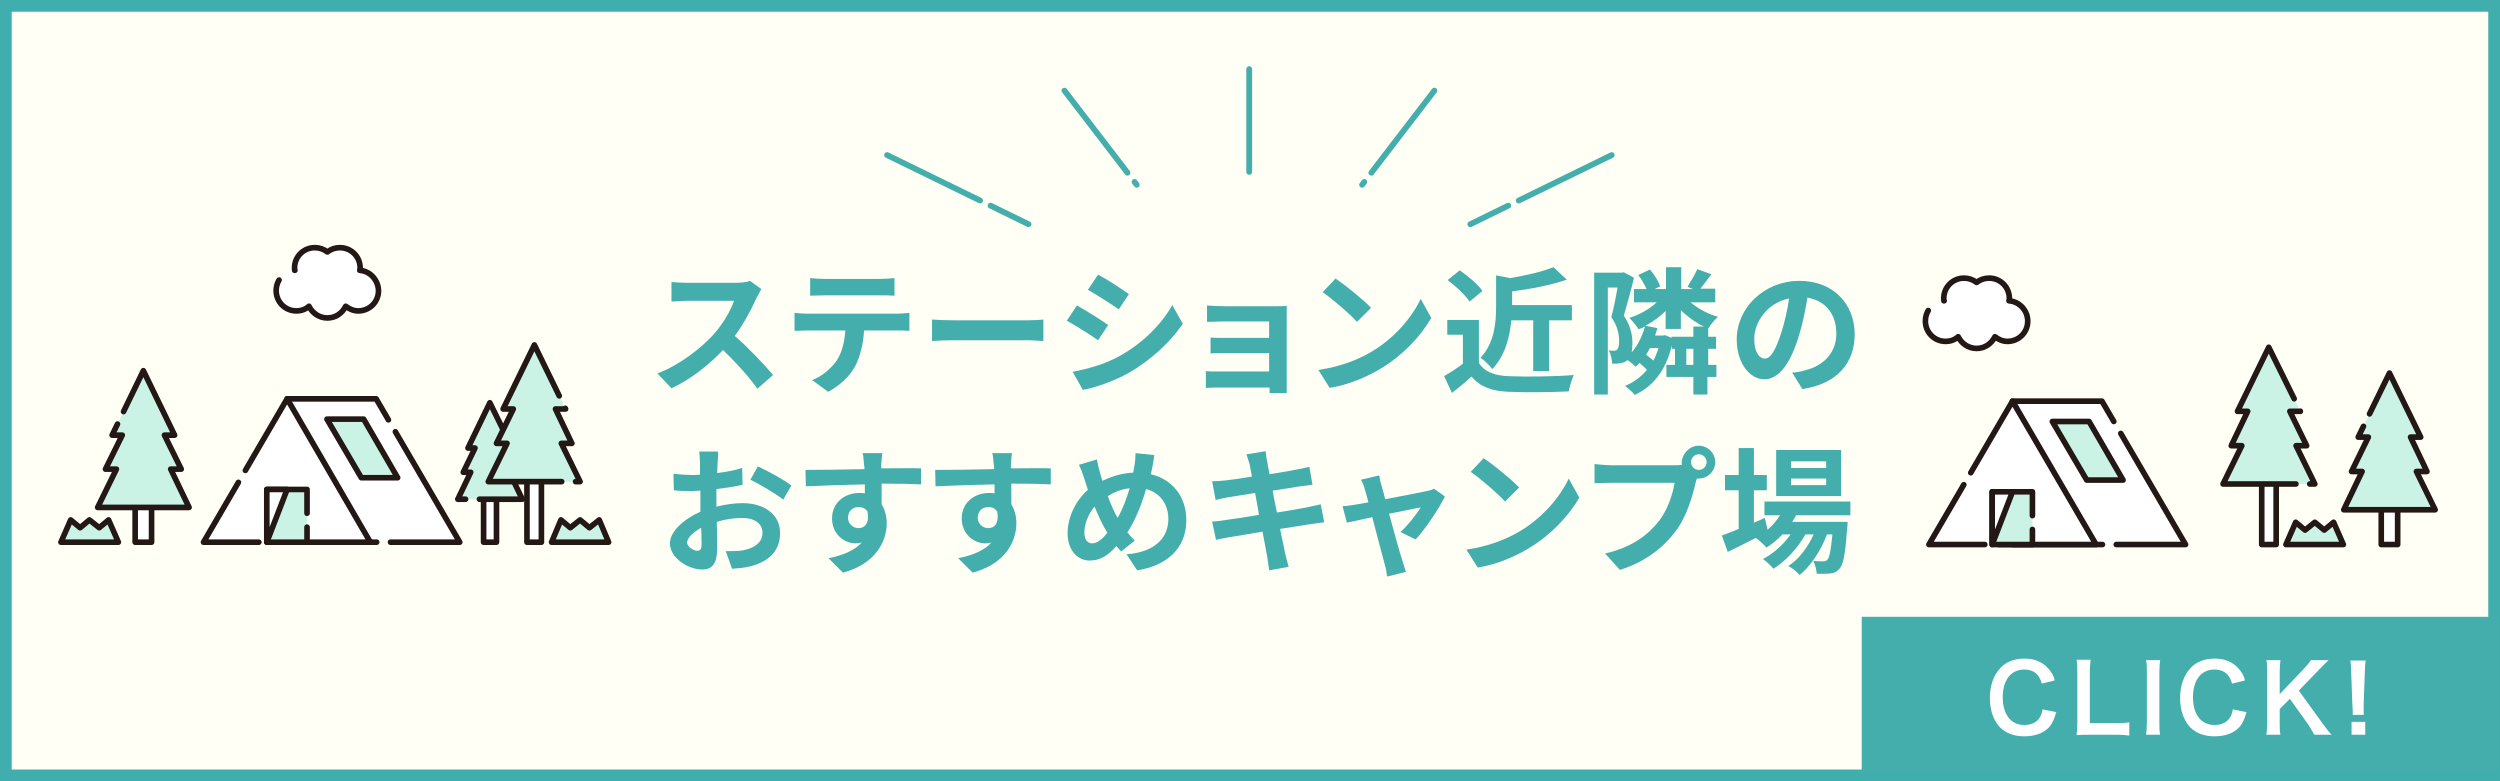
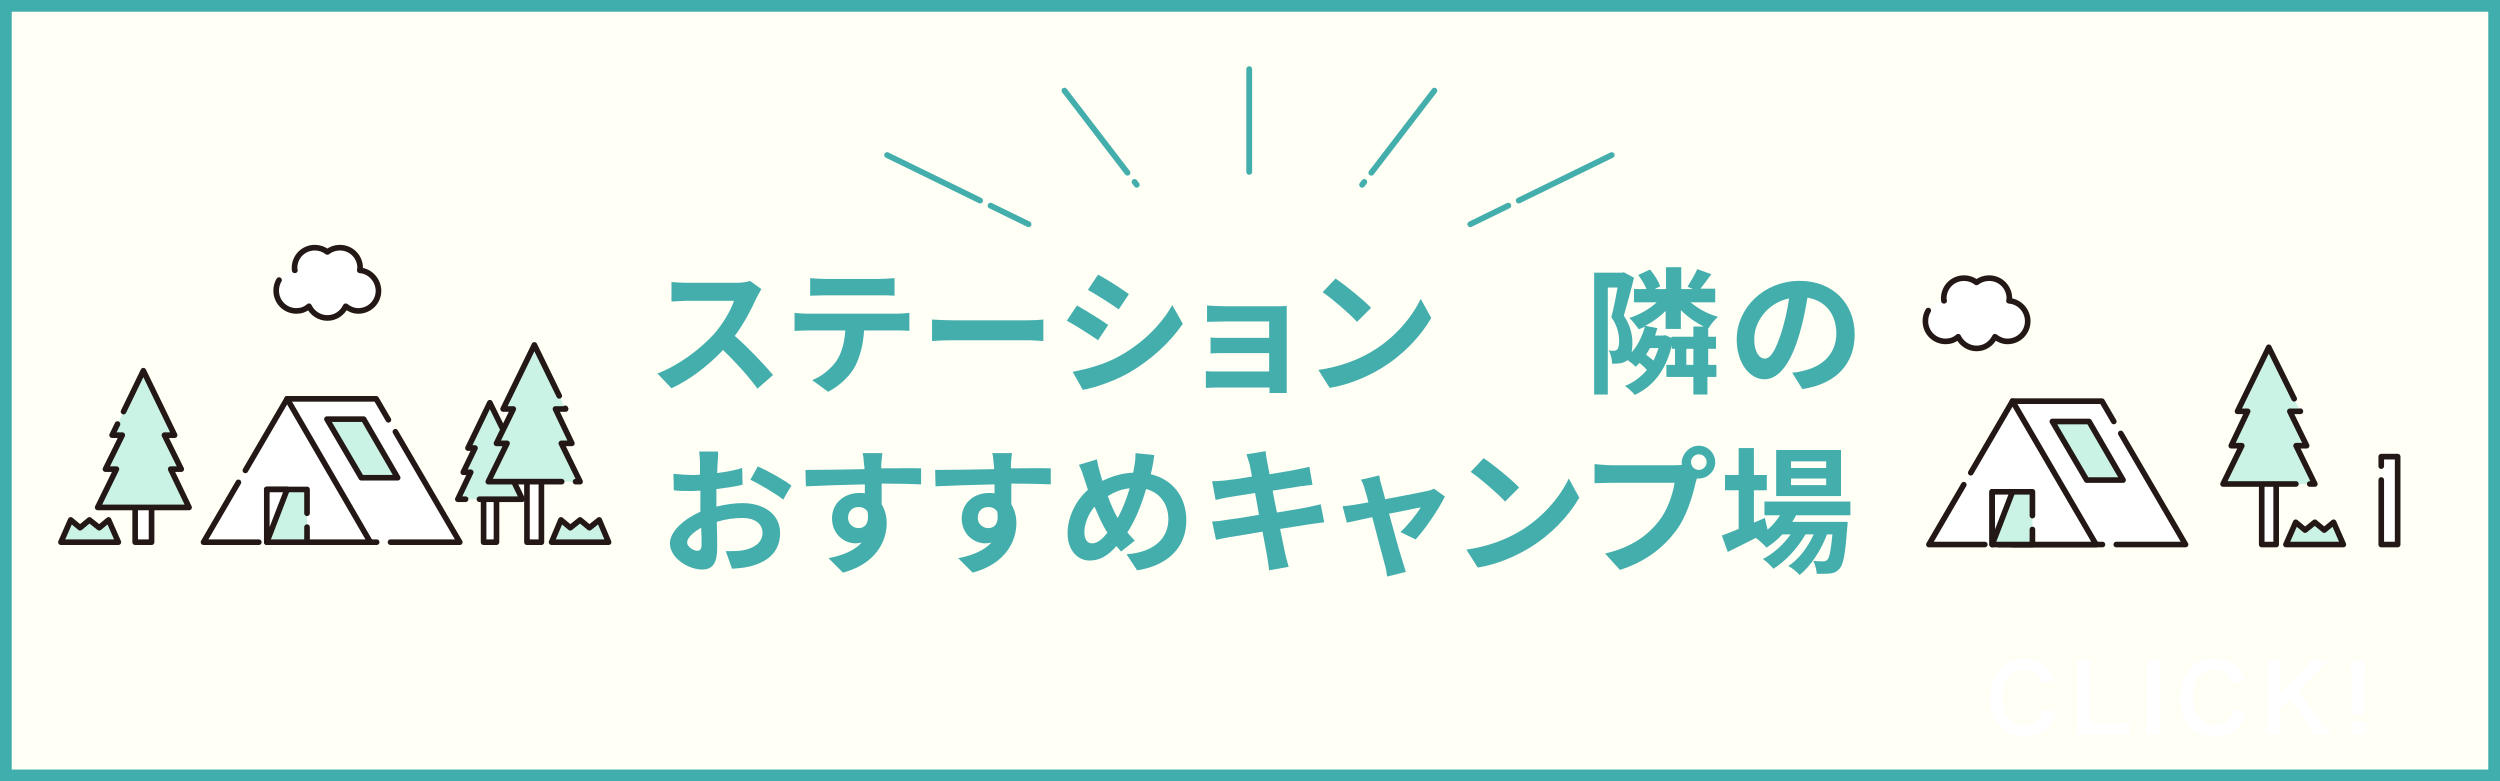
<svg xmlns="http://www.w3.org/2000/svg" version="1.1" id="レイヤー_1" x="0px" y="0px" viewBox="0 0 640 200" style="enable-background:new 0 0 640 200;" xml:space="preserve">
  <rect x="0" y="0" width="640" height="200" fill="#808080" stroke="none" />
  <style type="text/css">
	.st0{fill:#FFFFF5;}
	.st1{fill:#3FAEAD;}
	.st2{fill:#44AEAD;}
	
		.st3{fill:none;stroke:#44AEAD;stroke-width:1.492;stroke-linecap:round;stroke-linejoin:round;stroke-miterlimit:10;stroke-dasharray:26.491,2.985,37.312,0,0,0;}
	.st4{fill:#FFFFFF;stroke:#231815;stroke-width:1.442;stroke-linecap:round;stroke-linejoin:round;stroke-miterlimit:10;}
	
		.st5{fill:#CAF3E6;stroke:#231815;stroke-width:1.442;stroke-linecap:round;stroke-linejoin:round;stroke-miterlimit:10;stroke-dasharray:64.265,3.546,51.412,0,0,0;}
	
		.st6{fill:#FFFFFF;stroke:#231815;stroke-width:1.442;stroke-linecap:round;stroke-linejoin:round;stroke-miterlimit:10;stroke-dasharray:17.728,3.546,70.914,0,0,0;}
	.st7{fill:#CAF3E6;stroke:#231815;stroke-width:1.442;stroke-linecap:round;stroke-linejoin:round;stroke-miterlimit:10;}
	
		.st8{fill:#CAF3E6;stroke:#231815;stroke-width:1.442;stroke-linecap:round;stroke-linejoin:round;stroke-miterlimit:10;stroke-dasharray:16.399,3.546,110.802,0,0,0;}
	
		.st9{fill:#CAF3E6;stroke:#231815;stroke-width:1.442;stroke-linecap:round;stroke-linejoin:round;stroke-miterlimit:10;stroke-dasharray:60.276,3.546,51.412,0,0,0;}
	
		.st10{fill:#FFFFFF;stroke:#231815;stroke-width:1.442;stroke-linecap:round;stroke-linejoin:round;stroke-miterlimit:10;stroke-dasharray:47.423,3.546,51.412,0,0,0;}
	
		.st11{fill:#CAF3E6;stroke:#231815;stroke-width:1.442;stroke-linecap:round;stroke-linejoin:round;stroke-miterlimit:10;stroke-dasharray:55.844,3.546,51.412,0,0,0;}
	
		.st12{fill:#FFFFFF;stroke:#231815;stroke-width:1.442;stroke-linecap:round;stroke-linejoin:round;stroke-miterlimit:10;stroke-dasharray:0,3.546,51.412,0,0,0;}
	
		.st13{fill:#CAF3E6;stroke:#231815;stroke-width:1.442;stroke-linecap:round;stroke-linejoin:round;stroke-miterlimit:10;stroke-dasharray:26.149,3.546,51.412,0,0,0;}
	.st14{fill:#FFFFFF;}
	
		.st15{fill:none;stroke:#231815;stroke-width:1.442;stroke-linecap:round;stroke-linejoin:round;stroke-miterlimit:10;stroke-dasharray:24.527,4.905,61.319,0,0,0;}
</style>
  <g>
    <rect x="1.5" y="1.5" class="st0" width="637" height="197" />
    <path class="st1" d="M637,3v194H3V3H637 M640,0H0v200h640V0L640,0z" />
  </g>
  <g>
    <g>
      <path class="st2" d="M193.6,76.4c-1.2,2.7-3.2,6.5-5.5,9.6c3.5,3,7.7,7.5,9.8,10l-4,3.5c-2.3-3.2-5.5-6.7-8.8-9.9    c-3.7,3.9-8.4,7.6-13.2,9.8l-3.6-3.8c5.6-2.1,11.1-6.4,14.4-10c2.3-2.6,4.4-6.1,5.2-8.6H176c-1.5,0-3.4,0.2-4.1,0.2v-5    c0.9,0.1,3.1,0.2,4.1,0.2h12.4c1.5,0,2.9-0.2,3.6-0.5l2.9,2.1C194.6,74.6,194,75.7,193.6,76.4z" />
      <path class="st2" d="M206.7,80.3h22.9c0.7,0,2.3-0.1,3.2-0.2v4.6c-0.9-0.1-2.2-0.1-3.2-0.1h-8.4c-0.2,3.6-1,6.5-2.2,9    c-1.2,2.4-3.9,5.1-7,6.7l-4.1-3c2.5-0.9,4.9-3,6.3-5c1.4-2.2,2-4.8,2.2-7.7h-9.6c-1,0-2.4,0.1-3.4,0.1v-4.6    C204.4,80.2,205.6,80.3,206.7,80.3z M211.1,71.4h14.1c1.2,0,2.6-0.1,3.8-0.2v4.5c-1.2-0.1-2.6-0.1-3.8-0.1h-14    c-1.2,0-2.7,0.1-3.8,0.1v-4.5C208.5,71.3,210,71.4,211.1,71.4z" />
      <path class="st2" d="M244.2,82H263c1.6,0,3.2-0.1,4.1-0.2v5.5c-0.8,0-2.6-0.2-4.1-0.2h-18.8c-2,0-4.3,0.1-5.6,0.2v-5.5    C239.9,81.9,242.4,82,244.2,82z" />
      <path class="st2" d="M283.7,83.2l-2.6,3.9c-2-1.4-5.6-3.7-8-5l2.6-3.9C278,79.5,281.9,81.9,283.7,83.2z M286.5,91.2    c6-3.3,10.8-8.1,13.6-13.1l2.7,4.8c-3.3,4.8-8.2,9.3-13.9,12.6c-3.6,2-8.6,3.8-11.7,4.3l-2.6-4.6    C278.5,94.4,282.7,93.3,286.5,91.2z M289,75.3l-2.6,3.9c-2-1.4-5.6-3.7-7.9-5l2.6-3.9C283.4,71.5,287.2,74,289,75.3z" />
      <path class="st2" d="M313.5,78.4h13.2c0.8,0,2.1,0,2.7-0.1c0,0.5,0,1.6,0,2.3v17.6c0,0.6,0,1.8,0,2.4h-4.4c0-0.3,0-0.9,0-1.4    h-13.3c-1,0-2.4,0.1-3,0.1V95c0.6,0.1,1.8,0.1,3,0.1h13.2v-4.7h-11.2c-1.3,0-3,0-3.8,0.1v-4.1c0.9,0.1,2.5,0.1,3.8,0.1h11.2v-4.2    h-11.6c-1.3,0-3.5,0.1-4.3,0.1v-4.2C310.1,78.3,312.3,78.4,313.5,78.4z" />
      <path class="st2" d="M351,90.1c6-3.5,10.5-8.9,12.7-13.6l2.7,4.9c-2.7,4.7-7.3,9.6-13,13c-3.5,2.1-8.1,4.1-13,4.9l-2.9-4.6    C343.1,93.9,347.6,92.1,351,90.1z M351,78.8l-3.6,3.6c-1.8-2-6.2-5.8-8.8-7.6l3.3-3.5C344.4,73,349,76.7,351,78.8z" />
-       <path class="st2" d="M378.6,92.9c1.4,2.3,4.1,3.3,7.7,3.4c4.1,0.2,12,0.1,16.6-0.3c-0.5,1-1.1,3-1.3,4.2    c-4.2,0.2-11.2,0.3-15.4,0.1c-4.3-0.2-7.2-1.2-9.5-3.9c-1.5,1.4-3.1,2.7-5,4.2l-2-4.3c1.5-0.9,3.3-2,4.8-3.2v-7.4h-4v-3.8h8.1    V92.9z M376.2,77.2c-1.1-1.7-3.6-4-5.6-5.5l3.1-2.5c2.1,1.5,4.7,3.6,5.8,5.3L376.2,77.2z M386.9,82c-0.4,4.1-1.5,9-4.9,12.5    c-0.6-0.9-2-2.3-3-2.9c3.6-3.8,4-9.1,4-13.1v-8l3.6,0.7c4.1-0.7,8.4-1.7,11.1-2.8l3.4,3.2c-4.1,1.4-9.3,2.4-14,3v3.5h15.3V82h-5.8    V95h-4.1V82H386.9z" />
      <path class="st2" d="M437.1,93.4h2.3v3.1h-2.3v4.5h-3.6v-4.5h-6.9v-3.1h2.2v-4.1h-0.8v-0.9c-1.6,6.7-5,10.6-9.5,12.7    c-0.5-0.7-1.8-1.8-2.5-2.3c2.2-0.9,4.1-2.3,5.6-4.1c-0.5-0.6-1.2-1.2-1.9-1.8c-0.3,0.4-0.7,0.7-1,1c-0.4-0.5-1.3-1.2-2-1.7    l-0.2,0.1c-0.5,0.4-1.1,0.6-1.8,0.7c-0.5,0.1-1.3,0.1-2,0.1c0-0.9-0.3-2.5-0.9-3.4c0.6,0.1,0.9,0.1,1.3,0.1c0.3,0,0.7-0.1,0.9-0.3    c0.3-0.3,0.5-1.1,0.5-2.1c0-1.6-0.3-3.8-2-6.2c0.6-2.2,1.2-5.3,1.6-7.6h-2.5V101h-3.5V69.8h7.1l0.5-0.1l2.6,1.4    c-0.7,3-1.8,6.9-2.6,9.7c1.8,2.7,2.2,5.1,2.2,7.1c0,0.9-0.1,1.6-0.2,2.3c1.6-1.8,2.7-4.1,3.4-6.6c-0.5,0.3-1.1,0.5-1.6,0.7    c-0.6-0.9-1.6-2.2-2.4-2.9c2.5-0.8,5.1-2.2,7-4h-5.8V74h3.2c-0.5-1.2-1.3-2.5-2.1-3.6l3-1.4c1.1,1.3,2.2,3,2.6,4.3l-1.4,0.7h2.9    v-5.6h3.9V74h3l-1.4-0.6c0.8-1.3,1.9-3.1,2.5-4.5l3.6,1.3c-1,1.4-2,2.7-2.8,3.7h3.8v3.5h-6.3c1.9,1.6,4.4,3,7,3.7    c-0.8,0.7-1.9,2-2.4,2.9l-0.1,0v2.2h2v3.1h-2V93.4z M427.9,86.5v-0.3h5.6v-2.6h2.7c-2.1-1-4.2-2.5-5.9-4.2v4.8h-3.9v-4.6    c-1.5,1.5-3.3,2.8-5.2,3.8l3.1,0.6c-0.2,0.7-0.4,1.3-0.6,1.9h2l0.6-0.1L427.9,86.5z M422.4,89.1c-0.3,0.6-0.7,1.2-1,1.7    c0.6,0.5,1.3,1,1.9,1.5c0.5-1,0.9-2.1,1.3-3.2H422.4z M433.5,93.4v-4.1h-1.8v4.1H433.5z" />
      <path class="st2" d="M461.4,99.6l-2.6-4.2c1.3-0.1,2.3-0.3,3.3-0.6c4.5-1.1,8-4.3,8-9.4c0-4.8-2.6-8.4-7.4-9.2    c-0.5,3-1.1,6.2-2.1,9.5c-2.1,7.1-5.1,11.4-8.9,11.4c-3.9,0-7.1-4.3-7.1-10.2c0-8.1,7-15,16.1-15c8.7,0,14.1,6,14.1,13.7    C474.8,93,470.2,98.3,461.4,99.6z M451.8,91.8c1.5,0,2.8-2.2,4.3-6.9c0.8-2.6,1.5-5.6,1.9-8.5c-5.8,1.2-8.9,6.3-8.9,10.2    C449,90.1,450.4,91.8,451.8,91.8z" />
      <path class="st2" d="M183.7,118.6c0,0.8-0.1,1.6-0.1,2.5c2.3-0.3,4.6-0.7,6.4-1.3l0.1,4.3c-2,0.5-4.4,0.8-6.7,1.1c0,1,0,2.1,0,3.2    c0,0.4,0,0.8,0,1.3c2.4-0.6,4.8-0.9,6.7-0.9c5.4,0,9.6,2.8,9.6,7.6c0,4.1-2.2,7.2-7.7,8.6c-1.6,0.4-3.2,0.5-4.6,0.6l-1.6-4.5    c1.6,0,3.1,0,4.3-0.2c2.8-0.5,5.1-1.9,5.1-4.5c0-2.4-2.1-3.8-5.1-3.8c-2.2,0-4.4,0.3-6.6,1c0.1,2.8,0.1,5.5,0.1,6.7    c0,4.3-1.5,5.5-3.9,5.5c-3.4,0-8.2-2.9-8.2-6.7c0-3,3.5-6.2,7.8-8.1c0-0.8,0-1.7,0-2.5c0-1,0-2,0-2.9c-0.7,0-1.3,0.1-1.9,0.1    c-2.3,0-3.7,0-4.9-0.2l-0.1-4.2c2.1,0.2,3.6,0.3,4.8,0.3c0.6,0,1.3,0,2-0.1c0-1.2,0-2.2,0-2.8c0-0.7-0.1-2.5-0.2-3.1h4.8    C183.9,116.2,183.8,117.7,183.7,118.6z M178.5,141c0.6,0,1.1-0.3,1.1-1.5c0-0.9,0-2.5-0.1-4.4c-2.1,1.2-3.6,2.6-3.6,3.8    C175.9,140,177.6,141,178.5,141z M202.6,124.3l-2.1,3.6c-1.7-1.4-6.3-4.1-8.4-5.1l1.9-3.4C196.7,120.6,200.8,122.9,202.6,124.3z" />
      <path class="st2" d="M225.6,118.8c0,0.3,0,0.7,0,1.1c3.5,0,8.3-0.1,10.2,0l0,4.1c-2.1-0.1-5.4-0.2-10.1-0.2c0,1.8,0,3.7,0,5.3    c0.8,1.3,1.3,3,1.3,4.8c0,4.6-2.7,10.4-11.2,12.7l-3.7-3.7c3.5-0.7,6.6-1.9,8.5-4c-0.5,0.1-1,0.2-1.6,0.2c-2.7,0-6-2.2-6-6.4    c0-4,3.2-6.5,7-6.5c0.5,0,0.9,0,1.4,0.1c0-0.8,0-1.6,0-2.3c-5.3,0.1-10.7,0.3-15.1,0.5l-0.1-4.2c4,0,10.4-0.1,15.1-0.2    c0-0.5,0-0.8-0.1-1.1c-0.1-1.4-0.2-2.6-0.4-3h5.1C225.8,116.3,225.7,118.2,225.6,118.8z M219.8,135.2c1.5,0,2.8-1.1,2.3-4.2    c-0.5-0.8-1.3-1.2-2.3-1.2c-1.4,0-2.7,0.9-2.7,2.8C217.1,134.1,218.4,135.2,219.8,135.2z" />
      <path class="st2" d="M258.8,118.8c0,0.3,0,0.7,0,1.1c3.5,0,8.3-0.1,10.2,0l0,4.1c-2.1-0.1-5.4-0.2-10.1-0.2c0,1.8,0,3.7,0,5.3    c0.8,1.3,1.3,3,1.3,4.8c0,4.6-2.7,10.4-11.2,12.7l-3.7-3.7c3.5-0.7,6.6-1.9,8.5-4c-0.5,0.1-1,0.2-1.6,0.2c-2.7,0-6-2.2-6-6.4    c0-4,3.2-6.5,7-6.5c0.5,0,0.9,0,1.4,0.1c0-0.8,0-1.6,0-2.3c-5.3,0.1-10.7,0.3-15.1,0.5l-0.1-4.2c4,0,10.4-0.1,15.1-0.2    c0-0.5,0-0.8-0.1-1.1c-0.1-1.4-0.2-2.6-0.4-3h5.1C259,116.3,258.8,118.2,258.8,118.8z M253,135.2c1.5,0,2.8-1.1,2.3-4.2    c-0.5-0.8-1.3-1.2-2.3-1.2c-1.4,0-2.7,0.9-2.7,2.8C250.3,134.1,251.6,135.2,253,135.2z" />
      <path class="st2" d="M294.9,120.1c-0.1,0.5-0.2,0.9-0.3,1.3c5.5,1.3,9.1,5.7,9.1,11.8c0,7.4-5.3,11.7-12.6,12.8l-2.7-4.1    c7.7-0.6,10.7-4.6,10.7-9c0-3.9-2.2-6.8-5.7-7.7c-1.2,4.1-2.8,8.1-4.8,11.1c0.6,0.7,1.3,1.5,1.9,2.1l-3.5,2.8    c-0.4-0.5-0.8-0.9-1.2-1.4c-2.3,2.6-4.3,3.7-6.9,3.7c-2.9,0-5.6-2.5-5.6-7c0-4,2-8.3,5.2-11.1c-0.3-0.9-0.6-1.9-0.9-2.8    c-0.4-1.3-0.8-2.4-1.4-3.6l4.6-1.4c0.2,1.2,0.5,2.3,0.8,3.4c0.2,0.7,0.4,1.4,0.6,2.1c2.7-1.3,5.3-2,7.9-2.1    c0.1-0.6,0.2-1.2,0.3-1.7c0.2-1,0.3-2.5,0.3-3.3l4.8,0.5C295.4,117.5,295.1,119.2,294.9,120.1z M279.6,139.1    c1.3,0,2.6-1.1,3.9-2.7c-1.1-1.7-2.2-4.1-3.3-6.7c-1.6,1.9-2.6,4.4-2.6,6.6C277.6,138,278.3,139.1,279.6,139.1z M286.1,132.6    c1.3-2.2,2.3-5,3.1-7.6c-2.1,0.2-4,1-5.6,2C284.4,129.2,285.3,131.2,286.1,132.6z" />
      <path class="st2" d="M319.1,116.3l4.9-0.8c0.1,0.7,0.2,1.9,0.4,2.7c0.1,0.5,0.3,1.6,0.6,3.2c3-0.5,5.6-0.9,6.9-1.2    c1.1-0.2,2.5-0.5,3.3-0.7l0.8,4.6c-0.8,0.1-2.2,0.3-3.2,0.4c-1.4,0.2-4.1,0.7-7,1.1c0.3,1.8,0.7,3.7,1.1,5.6c3.2-0.5,6-1,7.6-1.3    c1.4-0.3,2.7-0.6,3.6-0.8l0.9,4.6c-0.9,0.1-2.4,0.3-3.7,0.5c-1.7,0.3-4.5,0.7-7.6,1.2c0.6,2.9,1.1,5.2,1.3,6.3    c0.2,1,0.6,2.3,0.9,3.4l-5,0.9c-0.2-1.3-0.3-2.5-0.5-3.5c-0.2-1-0.6-3.4-1.2-6.4c-3.6,0.6-6.9,1.2-8.4,1.4    c-1.5,0.3-2.7,0.5-3.5,0.7l-1-4.7c0.9,0,2.5-0.2,3.6-0.4c1.6-0.2,4.9-0.7,8.4-1.3c-0.3-1.9-0.7-3.9-1-5.6    c-3.1,0.5-5.8,0.9-6.9,1.1c-1.1,0.2-2,0.4-3.2,0.7l-0.9-4.8c1.1,0,2.2-0.1,3.3-0.2c1.2-0.1,3.9-0.5,6.9-1    c-0.3-1.5-0.5-2.6-0.6-3.2C319.6,118,319.4,117.2,319.1,116.3z" />
      <path class="st2" d="M353.7,124.4c0.2,0.8,0.6,2,0.9,3.4c4.4-0.8,9.3-1.8,10.7-2.1c0.6-0.1,1.3-0.3,1.8-0.6l2.8,2    c-1.5,3.1-5,8.3-7.5,11l-3.9-1.9c1.8-1.6,4.2-4.6,5.2-6.3c-0.8,0.1-4.3,0.9-8.1,1.6c1.3,4.8,2.8,10.2,3.4,12    c0.2,0.6,0.7,2.2,0.9,2.9l-4.8,1.2c-0.1-0.9-0.3-2.1-0.6-3.1c-0.5-1.9-2-7.4-3.2-12.1c-2.9,0.6-5.5,1.2-6.5,1.4l-1.1-4.2    c1.1-0.1,2.1-0.2,3.2-0.4c0.5-0.1,1.8-0.3,3.4-0.6c-0.3-1.4-0.7-2.5-0.9-3.3c-0.2-0.9-0.6-1.8-1-2.5l4.7-1.1    C353.2,122.6,353.4,123.5,353.7,124.4z" />
      <path class="st2" d="M388.9,136.1c6-3.5,10.5-8.9,12.7-13.6l2.7,4.9c-2.7,4.7-7.3,9.6-13,13c-3.5,2.1-8.1,4.1-13,4.9l-2.9-4.6    C381,139.9,385.5,138.1,388.9,136.1z M388.9,124.8l-3.6,3.6c-1.8-2-6.2-5.8-8.8-7.6l3.3-3.5C382.4,119,386.9,122.7,388.9,124.8z" />
      <path class="st2" d="M434.9,114.1c2.3,0,4.2,1.9,4.2,4.2c0,2.3-1.9,4.2-4.2,4.2c-0.1,0-0.3,0-0.5,0c-0.1,0.4-0.2,0.7-0.3,1    c-0.8,3.4-2.3,8.9-5.3,12.7c-3.2,4.2-7.8,7.7-14.1,9.7l-3.8-4.2c6.9-1.6,10.9-4.7,13.7-8.2c2.3-2.9,3.6-6.9,4.1-9.9h-16.3    c-1.6,0-3.3,0.1-4.2,0.1v-4.9c1,0.1,3,0.3,4.2,0.3h16.2c0.5,0,1.3,0,2-0.1c0-0.2-0.1-0.4-0.1-0.7    C430.7,116,432.6,114.1,434.9,114.1z M434.9,120.3c1.1,0,2-0.9,2-2c0-1.1-0.9-2-2-2c-1.1,0-2,0.9-2,2    C432.9,119.4,433.8,120.3,434.9,120.3z" />
      <path class="st2" d="M459.8,131.9c-0.3,0.6-0.6,1.1-1,1.7H473c0,0,0,0.9-0.1,1.4c-0.5,6.8-1,9.6-2,10.6c-0.7,0.8-1.4,1.1-2.3,1.2    c-0.8,0.1-2.1,0.1-3.5,0.1c-0.1-1-0.4-2.4-0.9-3.3c1.1,0.1,2,0.1,2.5,0.1c0.5,0,0.8-0.1,1.1-0.4c0.5-0.5,0.9-2.3,1.3-6.5h-1.4    c-1.4,3.9-4.2,8.2-7,10.4c-0.7-0.8-1.9-1.8-2.9-2.3c2.7-1.7,5-4.8,6.5-8.1h-2.1c-1.9,3.4-5.1,6.9-8.2,8.8    c-0.7-0.8-1.8-1.9-2.7-2.5c2.6-1.3,5.3-3.7,7.1-6.3h-2.1c-1.3,1.4-2.7,2.5-4.1,3.4c-0.5-0.7-1.9-1.9-2.7-2.5    c-2.5,1.3-5,2.5-7.2,3.6l-1.5-4.2c1.2-0.5,2.7-1,4.3-1.7v-9.9h-3.5v-3.9h3.5v-6.9h3.9v6.9h3.3v3.9h-3.3v8.3l2.8-1.2l0.7,3    c1.3-1.1,2.3-2.3,3.2-3.7h-4v-3.5h22v3.5H459.8z M471.3,127h-16.6v-11.8h16.6V127z M467.5,118.1h-9v1.7h9V118.1z M467.5,122.5h-9    v1.7h9V122.5z" />
    </g>
  </g>
  <g>
    <path class="st3" d="M227.1,39.7c12.1,5.9,24.1,11.8,36.2,17.7" />
    <path class="st3" d="M272.5,23.2c6.2,8,12.3,16.1,18.5,24.1" />
    <path class="st3" d="M319.8,17.7c0,8.8,0,17.5,0,26.3" />
    <path class="st3" d="M367.2,23.2c-6.2,8-12.3,16.1-18.5,24.1" />
    <path class="st3" d="M412.6,39.7c-12.1,5.9-24.1,11.8-36.2,17.7" />
  </g>
  <g>
    <g>
      <rect x="123.8" y="119.8" class="st4" width="3.3" height="19" />
      <polygon class="st5" points="133.7,127.8 130.4,120.9 132.3,120.9 129.3,114.7 131.1,114.7 125.4,103.1 119.8,114.7 121.6,114.7     118.6,120.9 120.5,120.9 117.2,127.8   " />
    </g>
    <g>
      <polygon class="st6" points="117.7,138.8 73.5,138.8 73.5,102.1 96.3,102.1   " />
      <polygon class="st6" points="52.1,138.8 73.5,102.1 94.8,138.8   " />
      <polygon class="st7" points="93.1,107.3 83.7,107.3 92.5,122.3 101.8,122.3   " />
      <rect x="68.3" y="125.3" class="st8" width="10.3" height="13.5" />
      <polygon class="st4" points="73.5,125.3 68.3,138.8 68.3,125.3   " />
    </g>
    <polygon class="st9" points="30.3,138.8 27.8,133.1 25.4,135.1 22.9,133.1 20.5,135.1 18.1,133.1 15.6,138.8 15.6,138.8    30.3,138.8  " />
    <polygon class="st9" points="155.8,138.8 153.4,133.1 150.9,135.1 148.5,133.1 146,135.1 143.6,133.1 141.2,138.8 141.2,138.8    155.8,138.8  " />
    <g>
      <rect x="34.6" y="116.3" class="st10" width="4.2" height="22.5" />
      <polygon class="st11" points="48.4,129.9 43.7,120.1 46.4,120.1 42.1,111.4 44.7,111.4 36.7,94.9 28.7,111.4 31.3,111.4 27,120.1     29.8,120.1 25,129.9   " />
    </g>
    <g>
      <rect x="134.9" y="111.9" class="st12" width="3.7" height="26.9" />
      <polygon class="st13" points="148.5,123.3 143.7,113.5 146.4,113.5 142.2,104.7 144.8,104.7 136.8,88.3 128.8,104.7 131.4,104.7     127.1,113.5 129.8,113.5 125,123.3   " />
    </g>
    <g>
      <g>
        <g>
          <path class="st14" d="M92.1,69.2c0-0.2,0.1-0.4,0.1-0.6c0-2.9-2.3-5.2-5.2-5.2c-1.2,0-2.3,0.4-3.2,1.1c-0.9-0.7-2-1.1-3.2-1.1      c-2.9,0-5.2,2.3-5.2,5.2c0,0.2,0,0.4,0.1,0.6c-2.7,0.2-4.8,2.4-4.8,5.2c0,2.9,2.3,5.2,5.2,5.2c1.2,0,2.3-0.4,3.2-1.2      c0.8,1.7,2.6,3,4.7,3s3.8-1.2,4.7-3c0.9,0.7,2,1.2,3.2,1.2c2.9,0,5.2-2.3,5.2-5.2C96.8,71.6,94.7,69.4,92.1,69.2z" />
        </g>
        <g>
          <path class="st15" d="M92.1,69.2c0-0.2,0.1-0.4,0.1-0.6c0-2.9-2.3-5.2-5.2-5.2c-1.2,0-2.3,0.4-3.2,1.1c-0.9-0.7-2-1.1-3.2-1.1      c-2.9,0-5.2,2.3-5.2,5.2c0,0.2,0,0.4,0.1,0.6c-2.7,0.2-4.8,2.4-4.8,5.2c0,2.9,2.3,5.2,5.2,5.2c1.2,0,2.3-0.4,3.2-1.2      c0.8,1.7,2.6,3,4.7,3s3.8-1.2,4.7-3c0.9,0.7,2,1.2,3.2,1.2c2.9,0,5.2-2.3,5.2-5.2C96.8,71.6,94.7,69.4,92.1,69.2z" />
        </g>
      </g>
    </g>
  </g>
  <g>
    <g>
      <polygon class="st6" points="559.5,139.4 515.2,139.4 515.2,102.7 538.1,102.7   " />
      <polygon class="st6" points="493.8,139.4 515.2,102.7 536.6,139.4   " />
      <polygon class="st7" points="534.8,107.9 525.4,107.9 534.2,122.9 543.5,122.9   " />
      <rect x="510" y="125.9" class="st8" width="10.3" height="13.5" />
      <polygon class="st4" points="515.2,125.9 510,139.4 510,125.9   " />
    </g>
    <polygon class="st9" points="599.9,139.4 597.4,133.7 595,135.7 592.6,133.7 590.1,135.7 587.7,133.7 585.2,139.4 585.2,139.4    599.9,139.4  " />
    <g>
      <rect x="609.6" y="116.9" class="st10" width="4.2" height="22.5" />
-       <polygon class="st11" points="623.4,130.5 618.6,120.7 621.3,120.7 617.1,111.9 619.7,111.9 611.7,95.5 603.7,111.9 606.3,111.9     602,120.7 604.7,120.7 600,130.5   " />
    </g>
    <g>
      <rect x="579" y="112.5" class="st12" width="3.7" height="26.9" />
      <polygon class="st13" points="592.6,123.9 587.8,114.1 590.5,114.1 586.2,105.3 588.9,105.3 580.8,88.9 572.8,105.3 575.4,105.3     571.2,114.1 573.9,114.1 569.1,123.9   " />
    </g>
    <g>
      <g>
        <g>
          <path class="st14" d="M514.3,77c0-0.2,0.1-0.4,0.1-0.6c0-2.9-2.3-5.2-5.2-5.2c-1.2,0-2.3,0.4-3.2,1.1c-0.9-0.7-2-1.1-3.2-1.1      c-2.9,0-5.2,2.3-5.2,5.2c0,0.2,0,0.4,0.1,0.6c-2.7,0.2-4.8,2.4-4.8,5.2c0,2.9,2.3,5.2,5.2,5.2c1.2,0,2.3-0.4,3.2-1.2      c0.8,1.7,2.6,3,4.7,3s3.8-1.2,4.7-3c0.9,0.7,2,1.2,3.2,1.2c2.9,0,5.2-2.3,5.2-5.2C519.1,79.5,517,77.2,514.3,77z" />
        </g>
        <g>
          <path class="st15" d="M514.3,77c0-0.2,0.1-0.4,0.1-0.6c0-2.9-2.3-5.2-5.2-5.2c-1.2,0-2.3,0.4-3.2,1.1c-0.9-0.7-2-1.1-3.2-1.1      c-2.9,0-5.2,2.3-5.2,5.2c0,0.2,0,0.4,0.1,0.6c-2.7,0.2-4.8,2.4-4.8,5.2c0,2.9,2.3,5.2,5.2,5.2c1.2,0,2.3-0.4,3.2-1.2      c0.8,1.7,2.6,3,4.7,3s3.8-1.2,4.7-3c0.9,0.7,2,1.2,3.2,1.2c2.9,0,5.2-2.3,5.2-5.2C519.1,79.5,517,77.2,514.3,77z" />
        </g>
      </g>
    </g>
  </g>
-   <rect x="476.6" y="157.9" class="st2" width="163.1" height="39.6" />
  <g>
    <g>
      <path class="st14" d="M526.4,182.3c-0.5,1.7-0.9,2.7-1.6,3.6c-1.4,1.7-3.7,2.6-6.6,2.6c-2.6,0-4.7-0.8-6.2-2.3    c-1.7-1.8-2.6-4.5-2.6-7.5c0-3.2,1-6,2.8-7.8c1.4-1.5,3.6-2.3,6-2.3c1.9,0,3.3,0.4,4.6,1.2c1.1,0.7,1.9,1.6,2.5,2.6    c0.3,0.5,0.5,0.9,0.7,1.8l-3.3,0.8c-0.3-1.1-0.6-1.5-1-2.1c-0.8-1-2-1.5-3.5-1.5c-3.4,0-5.5,2.7-5.5,7.1c0,4.4,2.1,7.1,5.5,7.1    c1.7,0,3.1-0.6,3.9-1.8c0.4-0.6,0.6-1.1,0.8-2.2L526.4,182.3z" />
      <path class="st14" d="M545.1,188.3c-0.9-0.1-1.7-0.2-3.4-0.2h-7.1c-1.3,0-2.2,0-3,0.1c0.1-0.9,0.2-1.8,0.2-3.2v-12.5    c0-1.7,0-2.5-0.2-3.6h3.6c-0.1,1-0.2,1.8-0.2,3.5v12.7h6.7c1.6,0,2.4,0,3.4-0.2V188.3z" />
      <path class="st14" d="M553,169c-0.1,0.9-0.2,1.7-0.2,3.1V185c0,1.4,0,2.2,0.2,3.1h-3.6c0.1-0.9,0.2-1.7,0.2-3.1v-12.9    c0-1.5,0-2.1-0.2-3.1H553z" />
      <path class="st14" d="M575.1,182.3c-0.5,1.7-0.9,2.7-1.6,3.6c-1.4,1.7-3.7,2.6-6.6,2.6c-2.6,0-4.7-0.8-6.2-2.3    c-1.7-1.8-2.6-4.5-2.6-7.5c0-3.2,1-6,2.8-7.8c1.4-1.5,3.6-2.3,6-2.3c1.9,0,3.3,0.4,4.6,1.2c1.1,0.7,1.9,1.6,2.5,2.6    c0.3,0.5,0.5,0.9,0.7,1.8l-3.3,0.8c-0.3-1.1-0.6-1.5-1-2.1c-0.8-1-2-1.5-3.5-1.5c-3.4,0-5.5,2.7-5.5,7.1c0,4.4,2.1,7.1,5.5,7.1    c1.7,0,3.1-0.6,3.9-1.8c0.4-0.6,0.6-1.1,0.8-2.2L575.1,182.3z" />
      <path class="st14" d="M594.5,185.1c1.4,1.9,1.7,2.3,2.4,3h-4.4c-0.4-0.7-1-1.7-1.5-2.5l-4.8-6.7l-2.6,2.6v3.5c0,1.4,0,2.1,0.2,3.1    h-3.6c0.1-1.1,0.2-1.8,0.2-3.1v-12.9c0-1.3,0-2.1-0.2-3.1h3.6c-0.1,0.8-0.2,1.7-0.2,3.1v5.6l6.1-6.4c0.9-1,1.4-1.5,1.9-2.3h4.5    c-0.7,0.7-1.5,1.5-2.5,2.5l-5.1,5.3L594.5,185.1z" />
      <path class="st14" d="M602.3,182.9c0-0.5,0-0.7,0-1c0-0.3,0-0.3-0.1-1.7l-0.3-8.2c0-1.1-0.1-2.3-0.2-2.9h3.9    c-0.1,0.6-0.2,1.9-0.2,2.9l-0.3,8.2c0,1.4,0,1.4,0,1.8c0,0.3,0,0.5,0,1H602.3z M602,188.1v-3.3h3.5v3.3H602z" />
    </g>
  </g>
  <g>
</g>
  <g>
</g>
  <g>
</g>
  <g>
</g>
  <g>
</g>
  <g>
</g>
  <g>
</g>
  <g>
</g>
  <g>
</g>
  <g>
</g>
  <g>
</g>
  <g>
</g>
  <g>
</g>
  <g>
</g>
  <g>
</g>
</svg>